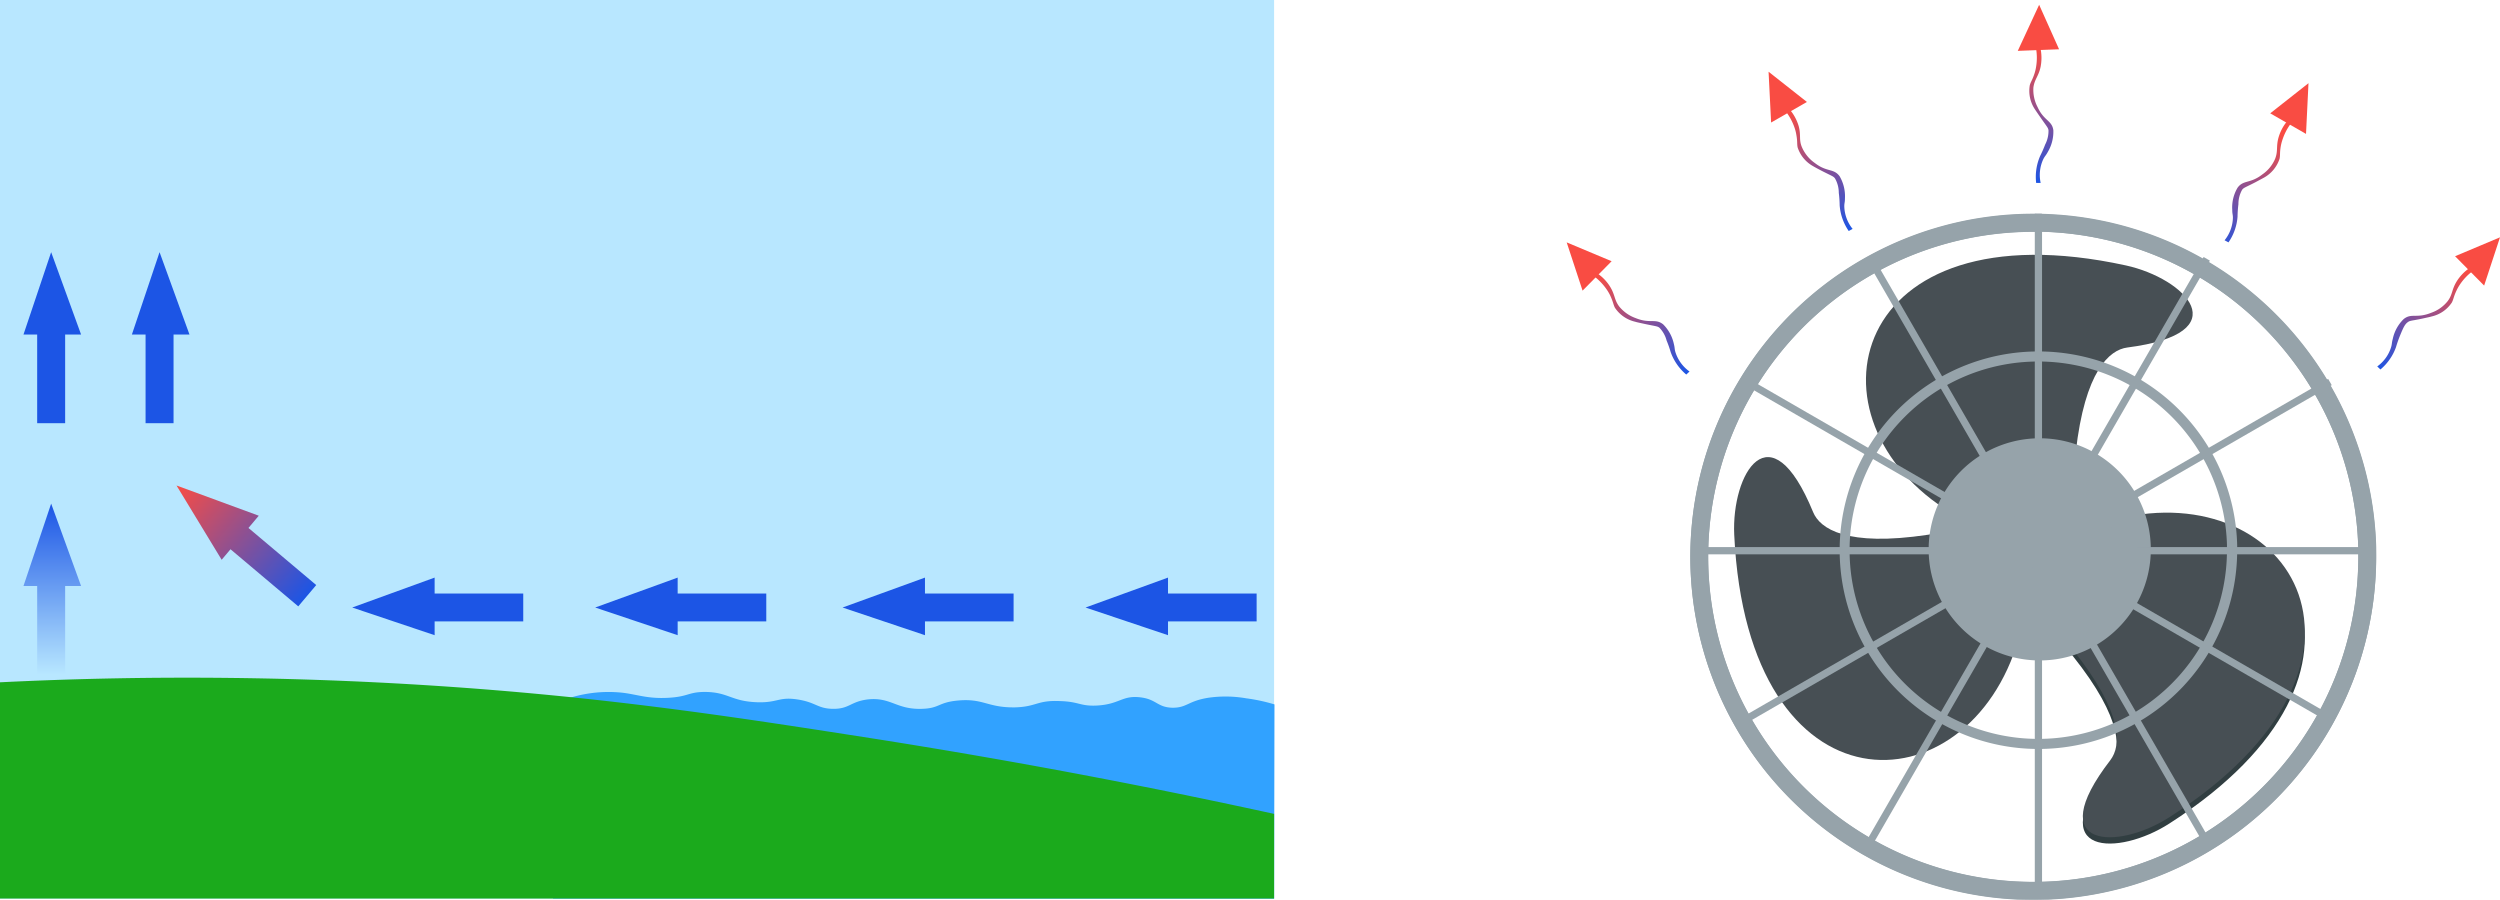
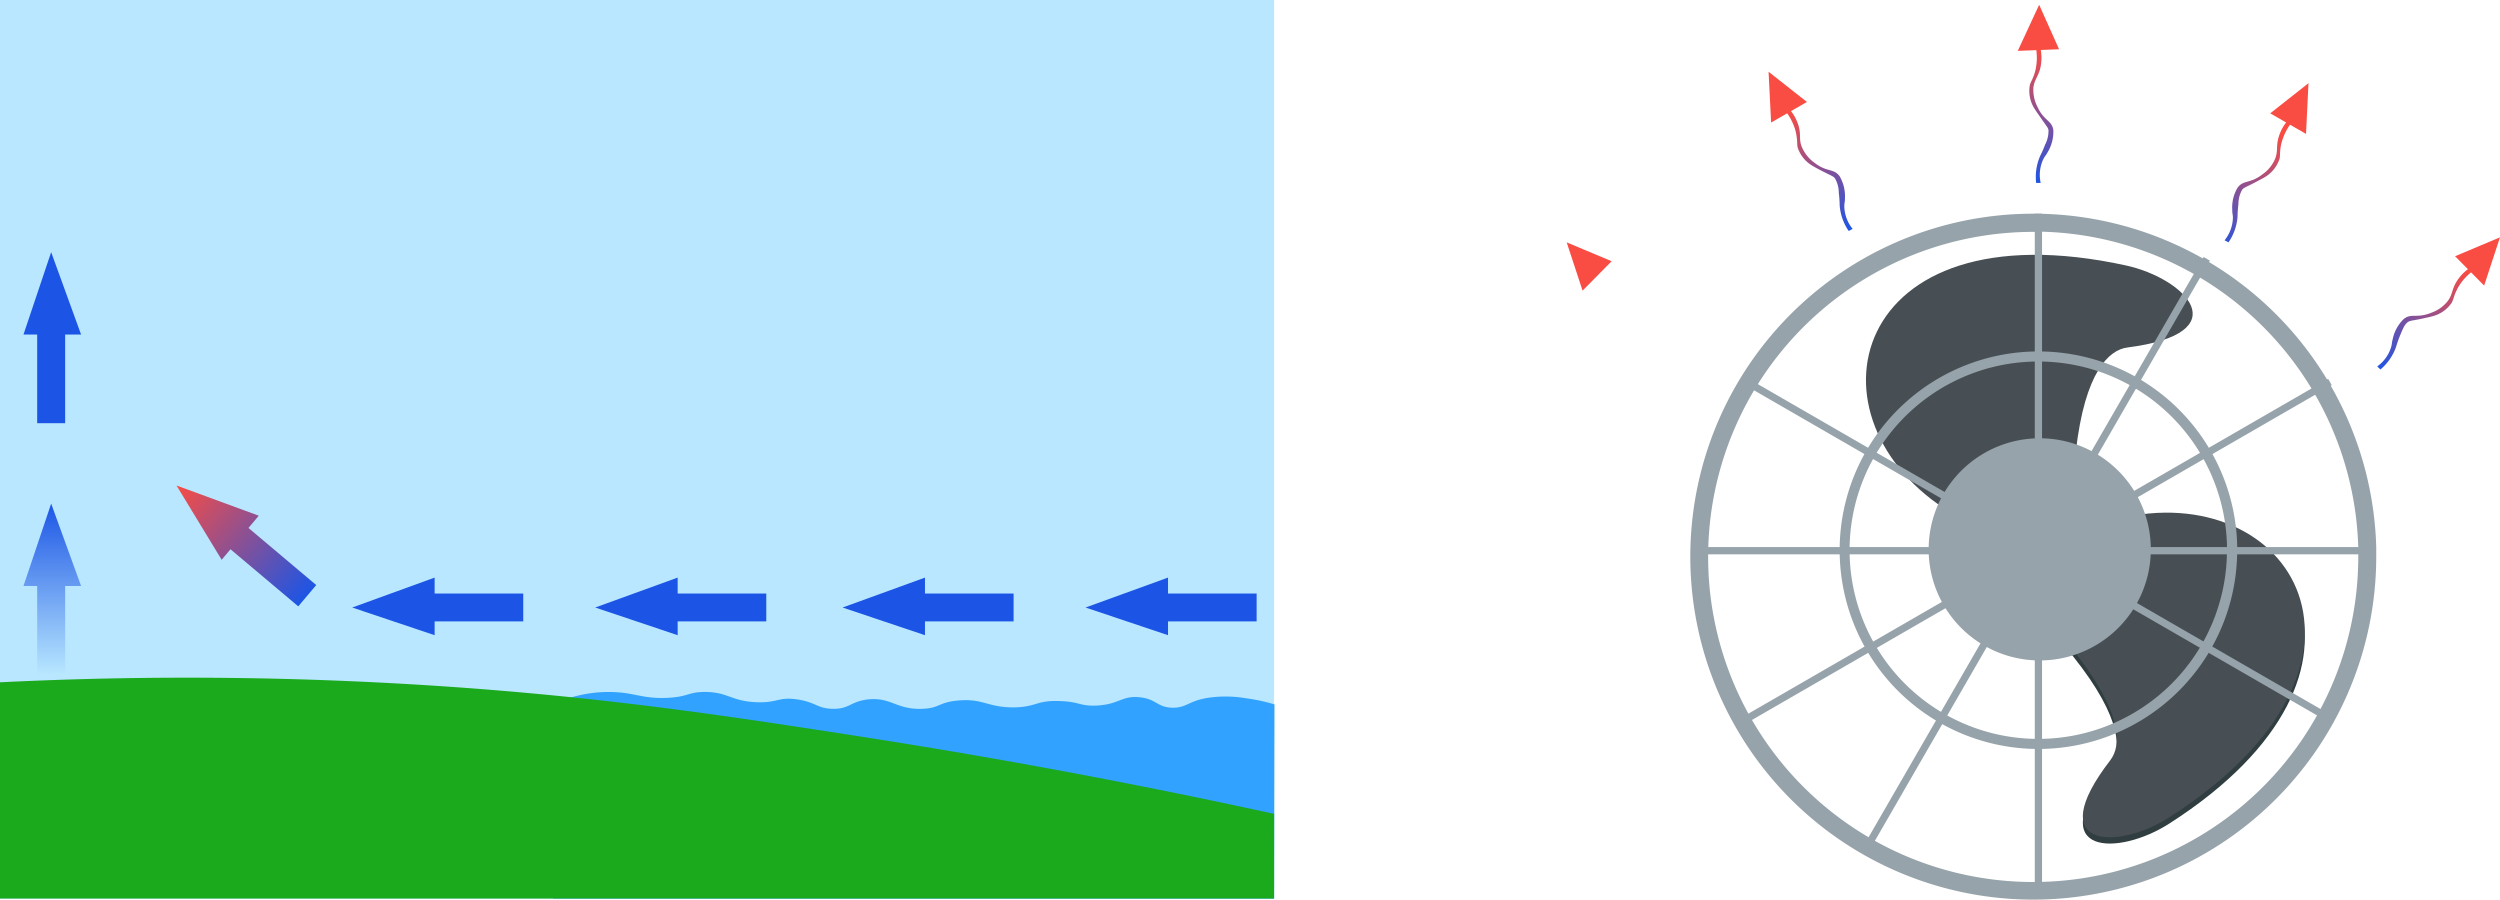
<svg xmlns="http://www.w3.org/2000/svg" xmlns:xlink="http://www.w3.org/1999/xlink" viewBox="0 0 345.01 124.15">
  <defs>
    <style>.cls-1{fill:#b8e7ff;}.cls-2{fill:#1c55e5;}.cls-3{fill:url(#Безымянный_градиент_8);}.cls-4{fill:url(#Безымянный_градиент_20);}.cls-5{fill:#31a2ff;}.cls-6{fill:#1baa1c;}.cls-7{fill:#313e41;}.cls-10,.cls-11,.cls-12,.cls-7,.cls-8,.cls-9{stroke:#96a3aa;}.cls-7,.cls-9{stroke-opacity:0;}.cls-7,.cls-8,.cls-9{stroke-width:2px;}.cls-11,.cls-8{fill:#dae1e7;}.cls-9{fill:#474f54;}.cls-10,.cls-12{fill:#96a3aa;}.cls-10{stroke-miterlimit:4.88;stroke-width:5px;}.cls-11,.cls-12{stroke-miterlimit:10;}.cls-13{fill:#f94c43;}.cls-14{fill:url(#Безымянный_градиент_20-2);}.cls-15{fill:url(#Безымянный_градиент_20-3);}.cls-16{fill:url(#Безымянный_градиент_20-4);}.cls-17{fill:url(#Безымянный_градиент_20-5);}.cls-18{fill:url(#Безымянный_градиент_20-6);}</style>
    <linearGradient id="Безымянный_градиент_8" x1="113.75" y1="148.8" x2="137.36" y2="148.8" gradientTransform="translate(156.02 -44.25) rotate(90)" gradientUnits="userSpaceOnUse">
      <stop offset="0" stop-color="#1c55e5" />
      <stop offset="1" stop-color="#b8e7ff" />
    </linearGradient>
    <linearGradient id="Безымянный_градиент_20" x1="26.53" y1="75.91" x2="50.14" y2="75.91" gradientTransform="translate(53.11 -8.26) rotate(40.14)" gradientUnits="userSpaceOnUse">
      <stop offset="0" stop-color="#f94c43" />
      <stop offset="1" stop-color="#1c55e5" />
    </linearGradient>
    <linearGradient id="Безымянный_градиент_20-2" x1="224.48" y1="25.84" x2="224.48" y2="44.3" gradientTransform="translate(39.01 172.15) rotate(-43.08)" xlink:href="#Безымянный_градиент_20" />
    <linearGradient id="Безымянный_градиент_20-3" x1="163.92" y1="-31.74" x2="163.92" y2="-13.28" gradientTransform="matrix(-0.73, -0.68, -0.68, 0.73, 438.65, 172.15)" xlink:href="#Безымянный_градиент_20" />
    <linearGradient id="Безымянный_градиент_20-4" x1="287.38" y1="39.53" x2="287.38" y2="57.99" gradientTransform="translate(-5.66 -32.74)" xlink:href="#Безымянный_градиент_20" />
    <linearGradient id="Безымянный_градиент_20-5" x1="248.01" y1="31.84" x2="248.01" y2="50.3" gradientTransform="translate(12.73 102.07) rotate(-27.65)" xlink:href="#Безымянный_градиент_20" />
    <linearGradient id="Безымянный_градиент_20-6" x1="319.81" y1="71.23" x2="319.81" y2="89.69" gradientTransform="matrix(-0.89, -0.46, -0.46, 0.89, 631.8, 102.07)" xlink:href="#Безымянный_градиент_20" />
  </defs>
  <g id="Слой_2" data-name="Слой 2">
    <g id="Слой_2-2" data-name="Слой 2">
      <rect class="cls-1" width="175.83" height="124.04" />
      <polygon class="cls-2" points="161.19 81.91 161.19 79.71 149.81 83.84 161.19 87.66 161.19 85.76 173.42 85.76 173.42 81.91 161.19 81.91" />
      <polygon class="cls-2" points="127.65 81.91 127.65 79.71 116.28 83.84 127.65 87.66 127.65 85.76 139.88 85.76 139.88 81.91 127.65 81.91" />
      <polygon class="cls-2" points="93.52 81.91 93.52 79.71 82.14 83.84 93.52 87.66 93.52 85.76 105.75 85.76 105.75 81.91 93.52 81.91" />
      <polygon class="cls-2" points="59.98 81.91 59.98 79.71 48.61 83.84 59.98 87.66 59.98 85.76 72.21 85.76 72.21 81.91 59.98 81.91" />
-       <polygon class="cls-2" points="23.95 46.17 26.15 46.17 22.02 34.8 18.2 46.17 20.09 46.17 20.09 58.4 23.95 58.4 23.95 46.17" />
      <polygon class="cls-2" points="8.99 46.17 11.19 46.17 7.06 34.8 3.24 46.17 5.13 46.17 5.13 58.4 8.99 58.4 8.99 46.17" />
      <polygon class="cls-3" points="8.99 80.87 11.19 80.87 7.06 69.5 3.24 80.87 5.13 80.87 5.13 93.1 8.99 93.1 8.99 80.87" />
      <polygon class="cls-4" points="34.29 72.86 35.71 71.17 24.36 67 30.59 77.25 31.81 75.8 41.16 83.68 43.64 80.74 34.29 72.86" />
      <path class="cls-5" d="M175.83,124H76.32V97.21A18,18,0,0,1,86,95.61c2,.25,3.39.84,6.19.69s2.74-.78,5-.81c3.32,0,3.66,1.28,7.23,1.42,2.91.11,3-.77,5.58-.39s2.8,1.26,4.89,1.3c2.33.05,2.43-1,4.89-1.3,3.21-.33,3.91,1.43,7.49,1.3,2.42-.08,2.17-.88,4.89-1.14,3.59-.34,4.09,1,7.93.94,3-.09,3-1,6.14-.87,2.7.07,2.82.73,5.12.62,3.11-.16,3.47-1.39,5.88-1.15s2.41,1.4,4.59,1.45c2,0,2.09-.91,4.89-1.37a16.64,16.64,0,0,1,5.27.07,24.38,24.38,0,0,1,3.9.84Z" />
      <path class="cls-6" d="M175.83,124H0V94.16a524.43,524.43,0,0,1,64.09.76c22,1.62,38.9,4.27,56.4,7,22.31,3.51,41.13,7.29,55.34,10.4Z" />
      <path id="path4682" class="cls-7" d="M280.86,74.18l11.31-1.7c24.1-5.94,40.28,20,7.21,41.17-7,4.52-17.72,4.54-8.14-7.88,1.51-2,1.86-6.41-5.2-15.26s-7.26-8.46-7.26-8.46Z" />
      <path id="path3946-6-0-6" class="cls-8" d="M280.61,30.49a46.33,46.33,0,1,0,46.32,46.33V75.49A46.33,46.33,0,0,0,280.61,30.49Zm0,.47a45.86,45.86,0,0,1,45.84,44.55l0,1.31A45.86,45.86,0,1,1,280.61,31Z" />
-       <path id="path3946-6-0-6-9" class="cls-8" d="M320.73,100a46.32,46.32,0,1,0-63.28,17l1.16.65A46.32,46.32,0,0,0,320.73,100Zm-.41-.24a45.85,45.85,0,0,1-61.5,17.43l-1.14-.64a45.86,45.86,0,1,1,62.64-16.79Z" />
      <g id="g4856">
        <path id="path4682-7" class="cls-9" d="M280.86,73.31l11.31-1.7c24.1-5.94,40.28,20,7.21,41.17-7,4.52-17.72,4.54-8.14-7.88,1.51-2,1.86-6.4-5.2-15.26-7-8.71-7.26-8.45-7.26-8.45Z" />
-         <path id="path4682-7-3" class="cls-9" d="M282.77,77.48l-4.18,10.65C271.68,112,241.17,113,239.33,73.79c-.39-8.36,4.93-17.62,10.89-3.11.94,2.28,4.62,4.81,15.82,3.12,11-1.66,10.95-2,10.95-2Z" />
+         <path id="path4682-7-3" class="cls-9" d="M282.77,77.48l-4.18,10.65c-.39-8.36,4.93-17.62,10.89-3.11.94,2.28,4.62,4.81,15.82,3.12,11-1.66,10.95-2,10.95-2Z" />
        <path id="path4682-7-3-4" class="cls-9" d="M278.57,77.64l-9.2-6.8C248.13,58,255,28.25,293.38,36.63c8.18,1.79,15.74,9.33.19,11.33-2.45.32-5.85,3.22-7.11,14.47-1.25,11.07-.85,11.11-.85,11.11Z" />
      </g>
      <path id="path3946" class="cls-10" d="M294.32,76a12.83,12.83,0,1,1,0-.37" />
      <path id="path3946-7" class="cls-11" d="M281.31,49A26.93,26.93,0,1,0,308.24,76v-.77A26.93,26.93,0,0,0,281.31,49Zm0,.39a26.54,26.54,0,0,1,26.52,25.78l0,.76a26.54,26.54,0,1,1-26.54-26.54Z" />
      <path id="path4077" class="cls-11" d="M281.31,122.41V29.49" />
      <path id="path4077-2" class="cls-11" d="M258.08,116.18l46.46-80.46" />
      <path id="path4077-3" class="cls-12" d="M241.08,99.18l80.46-46.46" />
      <path id="path4077-2-4" class="cls-12" d="M234.85,76h92.92" />
      <path id="path4077-6-5-9-4-5" class="cls-12" d="M241.08,52.72l80.46,46.46" />
-       <path id="path4077-6-5-9-4-5-5-1" class="cls-12" d="M258.08,35.72l46.46,80.46" />
      <polygon class="cls-13" points="218.4 40.11 216.21 33.45 222.41 36.05 218.4 40.11" />
-       <path class="cls-14" d="M233.16,51.27l-.45.42a7.24,7.24,0,0,1-2.15-3.1A14.58,14.58,0,0,0,230,47a4,4,0,0,0-1-1.78c-.29-.21-.44-.18-2-.51-.78-.17-1.17-.25-1.34-.31a4.59,4.59,0,0,1-2.8-1.94c-.24-.49-.22-.76-.65-1.69a6.33,6.33,0,0,0-.48-.82,7.86,7.86,0,0,0-1.61-1.72l.45-.41a6.1,6.1,0,0,1,1.62,1.73c.72,1.16.56,1.81,1.27,2.75a5.17,5.17,0,0,0,2.27,1.6c2,.81,2.7,0,3.79.86A5.41,5.41,0,0,1,231,47.47c.14.55.08.64.2,1.08A5.2,5.2,0,0,0,233.16,51.27Z" />
      <polygon class="cls-13" points="342.82 39.41 345.01 32.75 338.81 35.36 342.82 39.41" />
      <path class="cls-15" d="M328.07,50.57l.44.42a7.17,7.17,0,0,0,2.15-3.09,17,17,0,0,1,.57-1.63c.41-1,.63-1.48,1-1.77s.44-.19,2-.52c.78-.17,1.17-.25,1.35-.31a4.53,4.53,0,0,0,2.79-1.93c.25-.49.22-.77.66-1.69a6.37,6.37,0,0,1,.48-.83,7.54,7.54,0,0,1,1.6-1.71l-.45-.42a6.24,6.24,0,0,0-1.62,1.73c-.72,1.17-.55,1.81-1.26,2.75a5,5,0,0,1-2.28,1.6c-2,.81-2.7,0-3.78.86a5.36,5.36,0,0,0-1.51,2.75c-.15.54-.09.63-.21,1.07A5.14,5.14,0,0,1,328.07,50.57Z" />
      <polygon class="cls-13" points="278.46 7.02 281.41 0.66 284.16 6.8 278.46 7.02" />
      <path class="cls-16" d="M281.62,25.25H281a7.2,7.2,0,0,1,.55-3.73,16.26,16.26,0,0,0,.69-1.57,4.08,4.08,0,0,0,.46-2c-.08-.36-.2-.44-1.09-1.72-.46-.66-.69-1-.78-1.14a4.57,4.57,0,0,1-.71-3.33c.15-.53.36-.7.67-1.68a5.89,5.89,0,0,0,.21-.93,7.5,7.5,0,0,0,0-2.35h.62a6.44,6.44,0,0,1,0,2.38c-.27,1.34-.83,1.7-1,2.87a5.1,5.1,0,0,0,.57,2.72c.88,1.93,2,1.83,2.18,3.21a5.48,5.48,0,0,1-.77,3c-.27.5-.37.52-.59.93A5.14,5.14,0,0,0,281.62,25.25Z" />
      <polygon class="cls-13" points="244.42 16.91 244.07 9.9 249.36 14.07 244.42 16.91" />
      <path class="cls-17" d="M255.67,31.59l-.54.29a7.21,7.21,0,0,1-1.25-3.56,15.2,15.2,0,0,0-.12-1.71,4,4,0,0,0-.53-2c-.23-.29-.38-.3-1.76-1-.71-.37-1.06-.56-1.22-.66a4.56,4.56,0,0,1-2.17-2.61c-.11-.54,0-.79-.19-1.8a5.33,5.33,0,0,0-.24-.93,7.84,7.84,0,0,0-1.09-2.08l.54-.28a6.37,6.37,0,0,1,1.11,2.1c.38,1.32,0,1.9.48,3a5.13,5.13,0,0,0,1.77,2.15c1.68,1.3,2.6.7,3.42,1.83a5.48,5.48,0,0,1,.73,3.05c0,.57-.09.63-.09,1.09A5.15,5.15,0,0,0,255.67,31.59Z" />
      <polygon class="cls-13" points="318.24 18.48 318.58 11.48 313.3 15.64 318.24 18.48" />
      <path class="cls-18" d="M307,33.16l.54.29a7.18,7.18,0,0,0,1.25-3.55,15.33,15.33,0,0,1,.12-1.72,4,4,0,0,1,.52-2c.23-.29.38-.29,1.77-1l1.21-.65a4.63,4.63,0,0,0,2.18-2.62c.11-.54,0-.79.18-1.8a6.48,6.48,0,0,1,.25-.92,7.85,7.85,0,0,1,1.08-2.08l-.54-.29a6.17,6.17,0,0,0-1.1,2.11c-.38,1.31-.05,1.89-.49,3a5,5,0,0,1-1.77,2.15c-1.67,1.3-2.6.71-3.41,1.83a5.31,5.31,0,0,0-.73,3.05c0,.57.09.64.09,1.1A5.15,5.15,0,0,1,307,33.16Z" />
    </g>
  </g>
</svg>